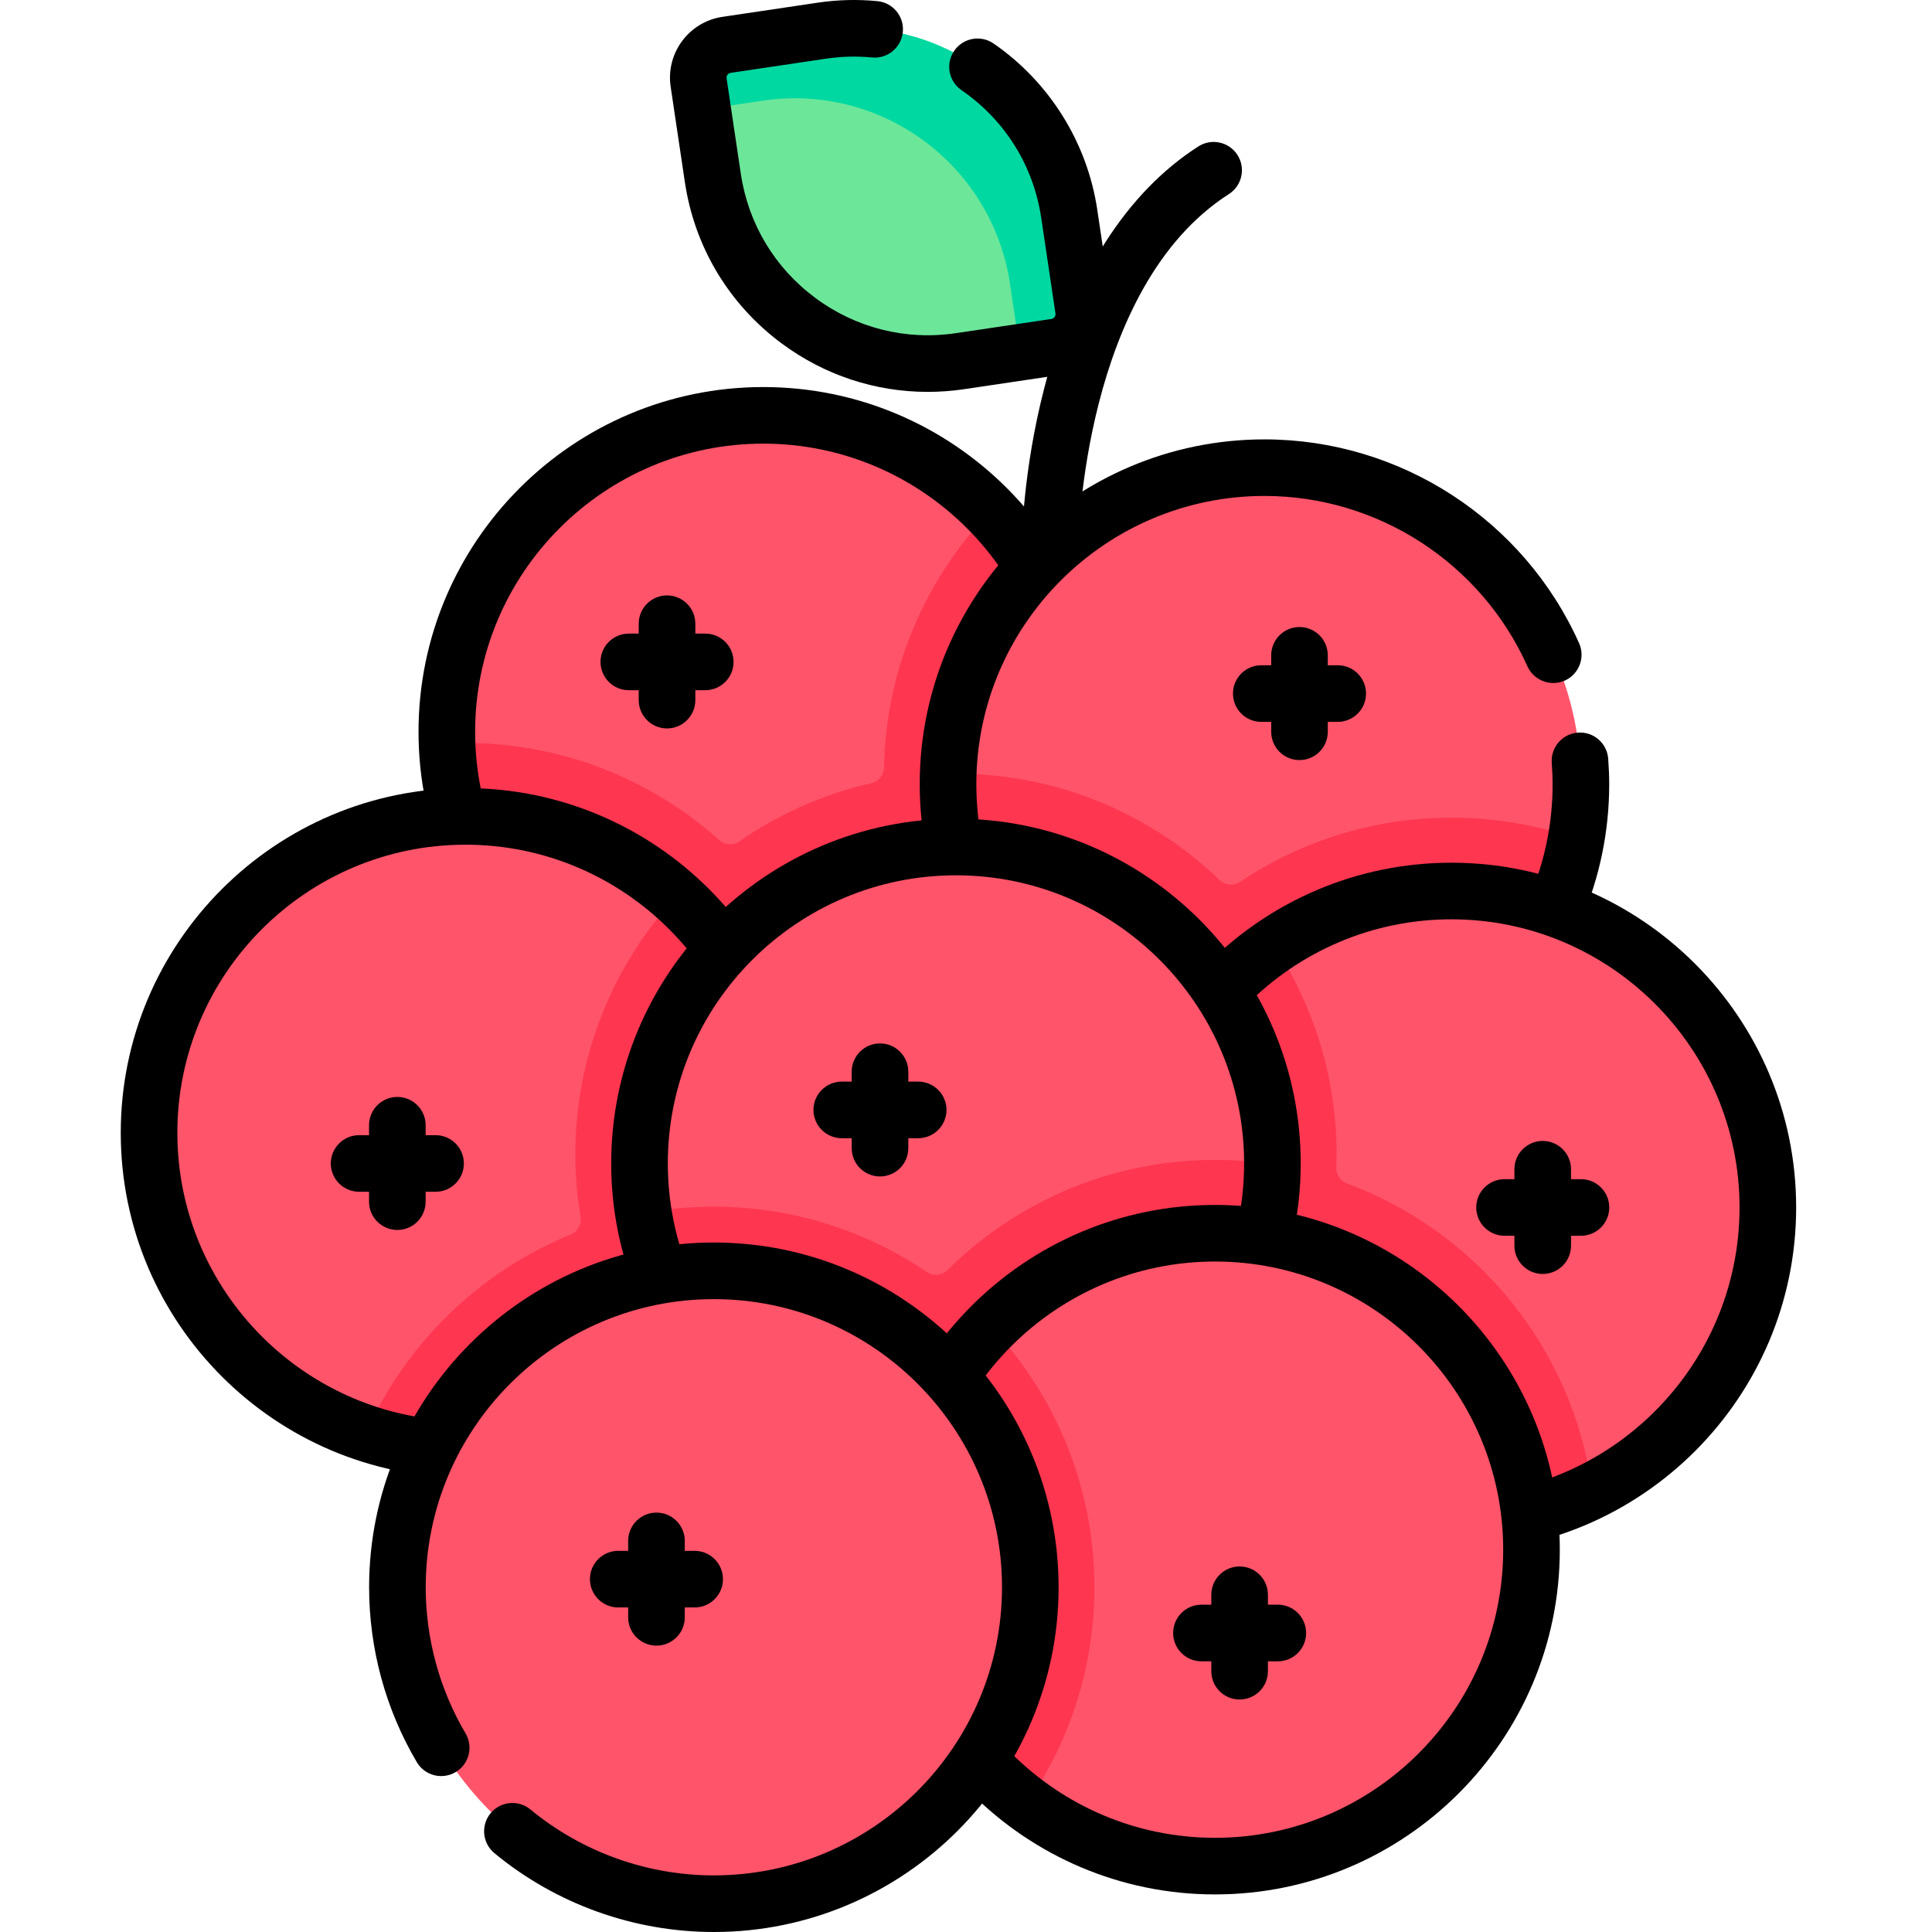
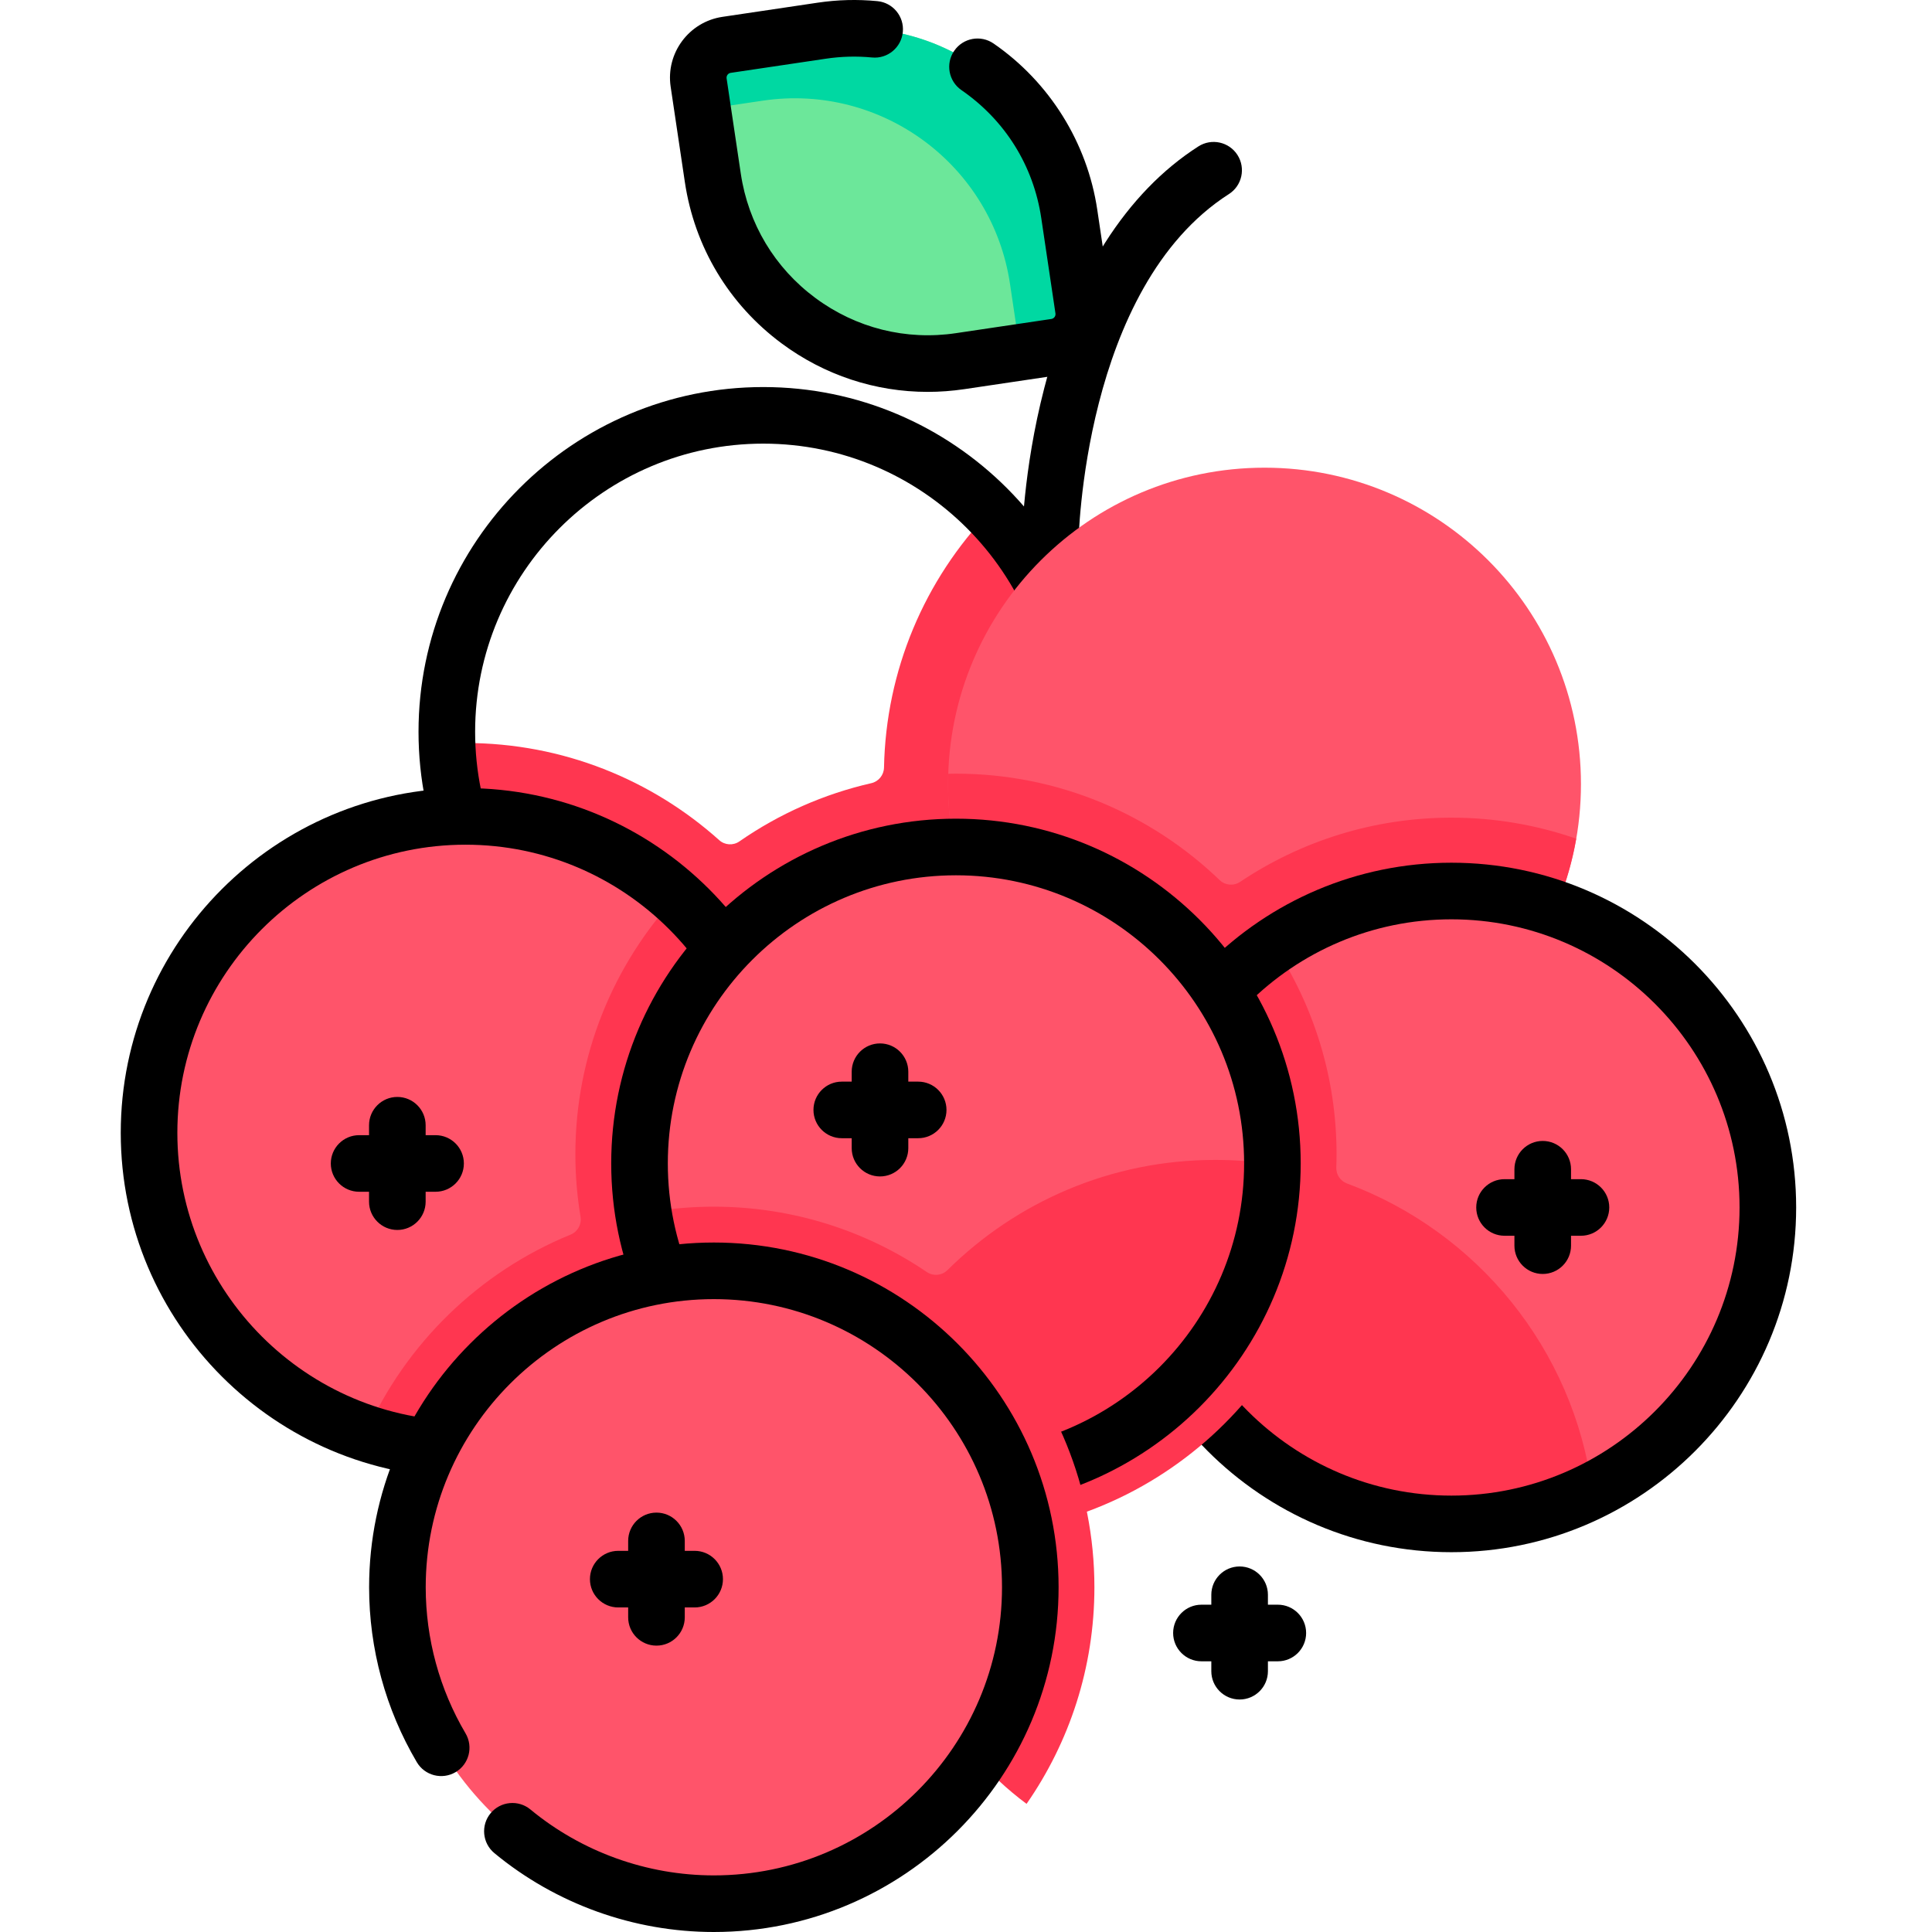
<svg xmlns="http://www.w3.org/2000/svg" fill="none" viewBox="0 0 80 80" height="80" width="80">
  <g clip-path="url(#clip0_118_2)">
    <path fill="black" d="M43.486 23.669H43.473C42.827 23.663 42.306 23.133 42.314 22.484C42.314 22.364 42.353 19.506 43.239 16.078C44.441 11.431 46.647 7.967 49.622 6.063C50.167 5.713 50.892 5.872 51.241 6.417C51.589 6.963 51.431 7.688 50.886 8.036C44.833 11.912 44.658 22.403 44.656 22.508C44.65 23.152 44.127 23.667 43.484 23.667L43.486 23.669Z" />
    <path fill="#6CE79A" d="M43.708 14.369L39.761 14.956C34.836 15.689 30.25 12.291 29.517 7.364L28.93 3.417C28.819 2.667 29.336 1.97 30.084 1.858L34.031 1.27C38.956 0.537 43.542 3.936 44.275 8.862L44.862 12.809C44.974 13.559 44.456 14.256 43.708 14.369Z" />
    <path fill="#00D8A2" d="M34.033 1.27L30.086 1.858C29.336 1.969 28.819 2.667 28.931 3.417L29.098 4.537L31.58 4.169C36.505 3.436 41.091 6.834 41.823 11.761L42.244 14.588L43.709 14.369C44.459 14.258 44.977 13.559 44.864 12.809L44.277 8.862C43.544 3.937 38.958 0.539 34.033 1.27Z" />
    <path fill="black" d="M38.413 16.227C36.245 16.227 34.142 15.536 32.369 14.222C30.183 12.602 28.758 10.227 28.358 7.536L27.77 3.589C27.564 2.202 28.525 0.905 29.913 0.698L33.859 0.111C34.676 -0.011 35.506 -0.033 36.33 0.047C36.973 0.108 37.447 0.68 37.384 1.325C37.323 1.969 36.75 2.444 36.106 2.38C35.473 2.319 34.833 2.336 34.203 2.43L30.256 3.017C30.147 3.033 30.072 3.136 30.087 3.244L30.675 7.191C30.983 9.262 32.08 11.092 33.764 12.339C35.447 13.586 37.516 14.105 39.587 13.795L43.534 13.208C43.641 13.192 43.716 13.095 43.705 12.989C43.705 12.981 43.702 12.972 43.702 12.963L43.117 9.033C42.794 6.862 41.62 4.98 39.811 3.731C39.278 3.364 39.144 2.634 39.513 2.102C39.88 1.569 40.609 1.434 41.142 1.802C43.458 3.398 45.023 5.909 45.436 8.687L46.022 12.627C46.022 12.627 46.022 12.633 46.022 12.636C46.228 14.023 45.267 15.32 43.88 15.527L39.933 16.114C39.425 16.189 38.917 16.227 38.413 16.227Z" />
-     <path fill="#FF546A" d="M31.605 43.405C38.841 43.405 44.708 37.538 44.708 30.302C44.708 23.065 38.841 17.198 31.605 17.198C24.368 17.198 18.502 23.065 18.502 30.302C18.502 37.538 24.368 43.405 31.605 43.405Z" />
    <path fill="#FF3650" d="M41.003 21.175C38.273 24.014 36.683 27.766 36.605 31.783C36.598 32.094 36.381 32.361 36.078 32.43C34.12 32.877 32.267 33.695 30.617 34.841C30.359 35.02 30.012 34.998 29.78 34.788C26.989 32.288 23.306 30.766 19.275 30.766C19.019 30.766 18.766 30.772 18.512 30.784C18.769 37.797 24.53 43.403 31.603 43.403C38.677 43.403 44.706 37.536 44.706 30.3C44.706 26.75 43.292 23.533 41 21.174L41.003 21.175Z" />
    <path fill="black" d="M31.605 44.577C23.733 44.577 17.33 38.173 17.33 30.302C17.33 22.43 23.733 16.027 31.605 16.027C39.477 16.027 45.88 22.431 45.88 30.302C45.88 38.172 39.477 44.577 31.605 44.577ZM31.605 18.37C25.025 18.37 19.674 23.724 19.674 30.302C19.674 36.88 25.027 42.233 31.605 42.233C38.183 42.233 43.536 36.88 43.536 30.302C43.536 23.724 38.183 18.37 31.605 18.37Z" />
-     <path fill="black" d="M27.62 30.163C26.973 30.163 26.448 29.637 26.448 28.991V28.58H26.038C25.391 28.58 24.866 28.055 24.866 27.408C24.866 26.761 25.391 26.236 26.038 26.236H26.448V25.826C26.448 25.18 26.973 24.655 27.62 24.655C28.267 24.655 28.792 25.18 28.792 25.826V26.236H29.203C29.85 26.236 30.375 26.761 30.375 27.408C30.375 28.055 29.85 28.58 29.203 28.58H28.792V28.991C28.792 29.637 28.267 30.163 27.62 30.163Z" />
    <path fill="#FF546A" d="M52.361 45.572C59.598 45.572 65.464 39.705 65.464 32.469C65.464 25.232 59.598 19.366 52.361 19.366C45.124 19.366 39.258 25.232 39.258 32.469C39.258 39.705 45.124 45.572 52.361 45.572Z" />
    <path fill="#FF3650" d="M52.361 45.572C58.827 45.572 64.195 40.888 65.266 34.728C63.605 34.15 61.858 33.856 60.1 33.858C56.864 33.858 53.855 34.839 51.349 36.517C51.084 36.695 50.731 36.664 50.502 36.442C47.667 33.716 43.817 32.036 39.583 32.036C39.477 32.036 39.372 32.038 39.266 32.041C39.261 32.183 39.255 32.325 39.255 32.469C39.255 39.706 45.122 45.572 52.358 45.572H52.361Z" />
-     <path fill="black" d="M52.359 46.744C44.487 46.744 38.084 40.341 38.084 32.469C38.084 24.597 44.487 18.194 52.359 18.194C57.972 18.194 63.086 21.506 65.386 26.631C65.651 27.222 65.386 27.916 64.797 28.18C64.208 28.444 63.513 28.18 63.248 27.591C61.325 23.306 57.051 20.536 52.359 20.536C45.78 20.536 40.428 25.889 40.428 32.467C40.428 39.045 45.781 44.398 52.359 44.398C58.938 44.398 64.291 39.045 64.291 32.467C64.291 32.206 64.28 31.927 64.255 31.589C64.208 30.944 64.694 30.383 65.339 30.336C65.986 30.288 66.545 30.773 66.592 31.42C66.62 31.816 66.634 32.15 66.634 32.469C66.634 40.341 60.231 46.744 52.359 46.744ZM53.809 31.473C53.163 31.473 52.638 30.948 52.638 30.302V29.891H52.227C51.58 29.891 51.055 29.366 51.055 28.719C51.055 28.072 51.58 27.547 52.227 27.547H52.638V27.136C52.638 26.489 53.163 25.964 53.809 25.964C54.456 25.964 54.981 26.489 54.981 27.136V27.547H55.392C56.039 27.547 56.564 28.072 56.564 28.719C56.564 29.366 56.039 29.891 55.392 29.891H54.981V30.302C54.981 30.948 54.456 31.473 53.809 31.473Z" />
    <path fill="#FF546A" d="M60.1 63.1C67.337 63.1 73.203 57.234 73.203 49.997C73.203 42.76 67.337 36.894 60.1 36.894C52.863 36.894 46.997 42.76 46.997 49.997C46.997 57.234 52.863 63.1 60.1 63.1Z" />
    <path fill="#FF3650" d="M46.997 49.997C46.997 57.234 52.864 63.1 60.1 63.1C62.125 63.102 64.123 62.633 65.936 61.728C65.167 55.862 61.161 51.002 55.775 49.005C55.502 48.903 55.323 48.638 55.333 48.345C55.339 48.163 55.344 47.98 55.344 47.795C55.344 44.603 54.389 41.631 52.752 39.147C49.278 41.503 46.995 45.484 46.995 49.997H46.997Z" />
    <path fill="black" d="M60.1 64.273C52.228 64.273 45.825 57.87 45.825 49.998C45.825 42.127 52.228 35.723 60.1 35.723C67.972 35.723 74.375 42.128 74.375 49.998C74.375 57.869 67.972 64.273 60.1 64.273ZM60.1 38.067C53.52 38.067 48.169 43.42 48.169 49.998C48.169 56.577 53.522 61.93 60.1 61.93C66.678 61.93 72.031 56.577 72.031 49.998C72.031 43.42 66.678 38.067 60.1 38.067Z" />
    <path fill="black" d="M63.881 52.752C63.234 52.752 62.709 52.227 62.709 51.58V51.17H62.3C61.653 51.17 61.128 50.645 61.128 49.998C61.128 49.352 61.653 48.827 62.3 48.827H62.709V48.416C62.709 47.769 63.234 47.244 63.881 47.244C64.528 47.244 65.053 47.769 65.053 48.416V48.827H65.464C66.111 48.827 66.636 49.352 66.636 49.998C66.636 50.645 66.111 51.17 65.464 51.17H65.053V51.58C65.053 52.227 64.528 52.752 63.881 52.752Z" />
    <path fill="#FF546A" d="M19.275 60.011C26.512 60.011 32.378 54.145 32.378 46.908C32.378 39.671 26.512 33.805 19.275 33.805C12.038 33.805 6.172 39.671 6.172 46.908C6.172 54.145 12.038 60.011 19.275 60.011Z" />
    <path fill="#FF3650" d="M27.995 37.128C25.408 39.938 23.825 43.684 23.825 47.795C23.825 48.678 23.898 49.542 24.039 50.386C24.091 50.699 23.92 51.005 23.627 51.123C19.852 52.663 16.803 55.628 15.152 59.344C16.483 59.786 17.875 60.011 19.277 60.011C26.514 60.011 32.38 54.144 32.38 46.908C32.38 43.02 30.684 39.53 27.995 37.13V37.128Z" />
    <path fill="black" d="M19.275 61.183C11.403 61.183 5 54.78 5 46.908C5 39.036 11.403 32.633 19.275 32.633C27.147 32.633 33.55 39.038 33.55 46.908C33.55 54.778 27.147 61.183 19.275 61.183ZM19.275 34.977C12.695 34.977 7.344 40.33 7.344 46.908C7.344 53.486 12.697 58.839 19.275 58.839C25.853 58.839 31.206 53.486 31.206 46.908C31.206 40.33 25.853 34.977 19.275 34.977Z" />
    <path fill="black" d="M16.453 50.93C15.806 50.93 15.281 50.405 15.281 49.758V49.348H14.87C14.223 49.348 13.698 48.823 13.698 48.177C13.698 47.53 14.223 47.005 14.87 47.005H15.281V46.594C15.281 45.947 15.806 45.422 16.453 45.422C17.1 45.422 17.625 45.947 17.625 46.594V47.005H18.036C18.683 47.005 19.208 47.53 19.208 48.177C19.208 48.823 18.683 49.348 18.036 49.348H17.625V49.758C17.625 50.405 17.1 50.93 16.453 50.93Z" />
    <path fill="#FF546A" d="M39.584 61.278C46.821 61.278 52.688 55.412 52.688 48.175C52.688 40.938 46.821 35.072 39.584 35.072C32.348 35.072 26.481 40.938 26.481 48.175C26.481 55.412 32.348 61.278 39.584 61.278Z" />
    <path fill="#FF3650" d="M24.72 50.723C24.383 50.833 24.188 51.183 24.272 51.528C25.953 58.422 32.18 63.556 39.584 63.556C47.736 63.556 54.459 57.336 55.263 49.392C55.295 49.069 55.094 48.767 54.781 48.675C53.33 48.245 51.825 48.028 50.311 48.03C45.995 48.03 42.081 49.773 39.233 52.592C39.003 52.82 38.645 52.853 38.377 52.672C35.858 50.964 32.822 49.966 29.556 49.966C27.914 49.966 26.283 50.22 24.719 50.725L24.72 50.723Z" />
    <path fill="black" d="M39.584 62.45C31.712 62.45 25.309 56.047 25.309 48.175C25.309 40.303 31.712 33.9 39.584 33.9C47.456 33.9 53.859 40.305 53.859 48.175C53.859 56.045 47.456 62.45 39.584 62.45ZM39.584 36.244C33.005 36.244 27.653 41.597 27.653 48.175C27.653 54.753 33.006 60.106 39.584 60.106C46.163 60.106 51.516 54.753 51.516 48.175C51.516 41.597 46.163 36.244 39.584 36.244Z" />
    <path fill="black" d="M36.439 48.714C35.792 48.714 35.267 48.189 35.267 47.542V47.131H34.856C34.209 47.131 33.684 46.606 33.684 45.959C33.684 45.313 34.209 44.788 34.856 44.788H35.267V44.378C35.267 43.731 35.792 43.206 36.439 43.206C37.086 43.206 37.611 43.731 37.611 44.378V44.788H38.02C38.667 44.788 39.192 45.313 39.192 45.959C39.192 46.606 38.667 47.131 38.02 47.131H37.611V47.542C37.611 48.189 37.086 48.714 36.439 48.714Z" />
-     <path fill="#FF546A" d="M50.312 77.272C57.549 77.272 63.416 71.406 63.416 64.169C63.416 56.932 57.549 51.066 50.312 51.066C43.076 51.066 37.209 56.932 37.209 64.169C37.209 71.406 43.076 77.272 50.312 77.272Z" />
    <path fill="#FF3650" d="M37.209 64.169C37.209 68.481 39.294 72.306 42.508 74.694C44.278 72.145 45.317 69.055 45.317 65.725C45.317 61.55 43.684 57.748 41.025 54.926C38.667 57.295 37.209 60.562 37.209 64.169Z" />
-     <path fill="black" d="M50.312 78.444C42.441 78.444 36.038 72.039 36.038 64.169C36.038 56.298 42.441 49.894 50.312 49.894C58.184 49.894 64.588 56.297 64.588 64.169C64.588 72.041 58.184 78.444 50.312 78.444ZM50.312 52.237C43.733 52.237 38.381 57.591 38.381 64.169C38.381 70.747 43.734 76.1 50.312 76.1C56.891 76.1 62.244 70.747 62.244 64.169C62.244 57.591 56.891 52.237 50.312 52.237Z" />
    <path fill="black" d="M51.33 70.373C50.683 70.373 50.158 69.848 50.158 69.201V68.791H49.748C49.102 68.791 48.577 68.266 48.577 67.619C48.577 66.972 49.102 66.447 49.748 66.447H50.158V66.036C50.158 65.389 50.683 64.864 51.33 64.864C51.977 64.864 52.502 65.389 52.502 66.036V66.447H52.913C53.559 66.447 54.084 66.972 54.084 67.619C54.084 68.266 53.559 68.791 52.913 68.791H52.502V69.201C52.502 69.848 51.977 70.373 51.33 70.373Z" />
    <path fill="#FF546A" d="M29.558 78.828C36.794 78.828 42.661 72.962 42.661 65.725C42.661 58.488 36.794 52.622 29.558 52.622C22.321 52.622 16.455 58.488 16.455 65.725C16.455 72.962 22.321 78.828 29.558 78.828Z" />
    <path fill="black" d="M29.558 80C26.247 80 23.019 78.841 20.47 76.733C19.972 76.32 19.902 75.581 20.314 75.083C20.727 74.584 21.466 74.514 21.964 74.927C24.094 76.686 26.791 77.656 29.559 77.656C36.139 77.656 41.491 72.303 41.491 65.725C41.491 59.147 36.138 53.794 29.559 53.794C22.981 53.794 17.628 59.147 17.628 65.725C17.628 67.855 18.198 69.947 19.278 71.776C19.606 72.334 19.422 73.053 18.864 73.381C18.306 73.709 17.587 73.525 17.259 72.967C15.967 70.778 15.284 68.273 15.284 65.725C15.284 57.853 21.688 51.45 29.559 51.45C37.431 51.45 43.834 57.855 43.834 65.725C43.834 73.595 37.431 80 29.559 80H29.558ZM27.183 68.142C26.536 68.142 26.011 67.617 26.011 66.97V66.561H25.6C24.953 66.561 24.428 66.036 24.428 65.389C24.428 64.742 24.953 64.217 25.6 64.217H26.011V63.806C26.011 63.159 26.536 62.634 27.183 62.634C27.83 62.634 28.355 63.159 28.355 63.806V64.217H28.764C29.411 64.217 29.936 64.742 29.936 65.389C29.936 66.036 29.411 66.561 28.764 66.561H28.355V66.97C28.355 67.617 27.83 68.142 27.183 68.142Z" />
  </g>
  <defs>
    <clipPath id="clip0_118_2">
      <rect transform="translate(5)" fill="white" height="80" width="69.375" />
    </clipPath>
  </defs>
</svg>